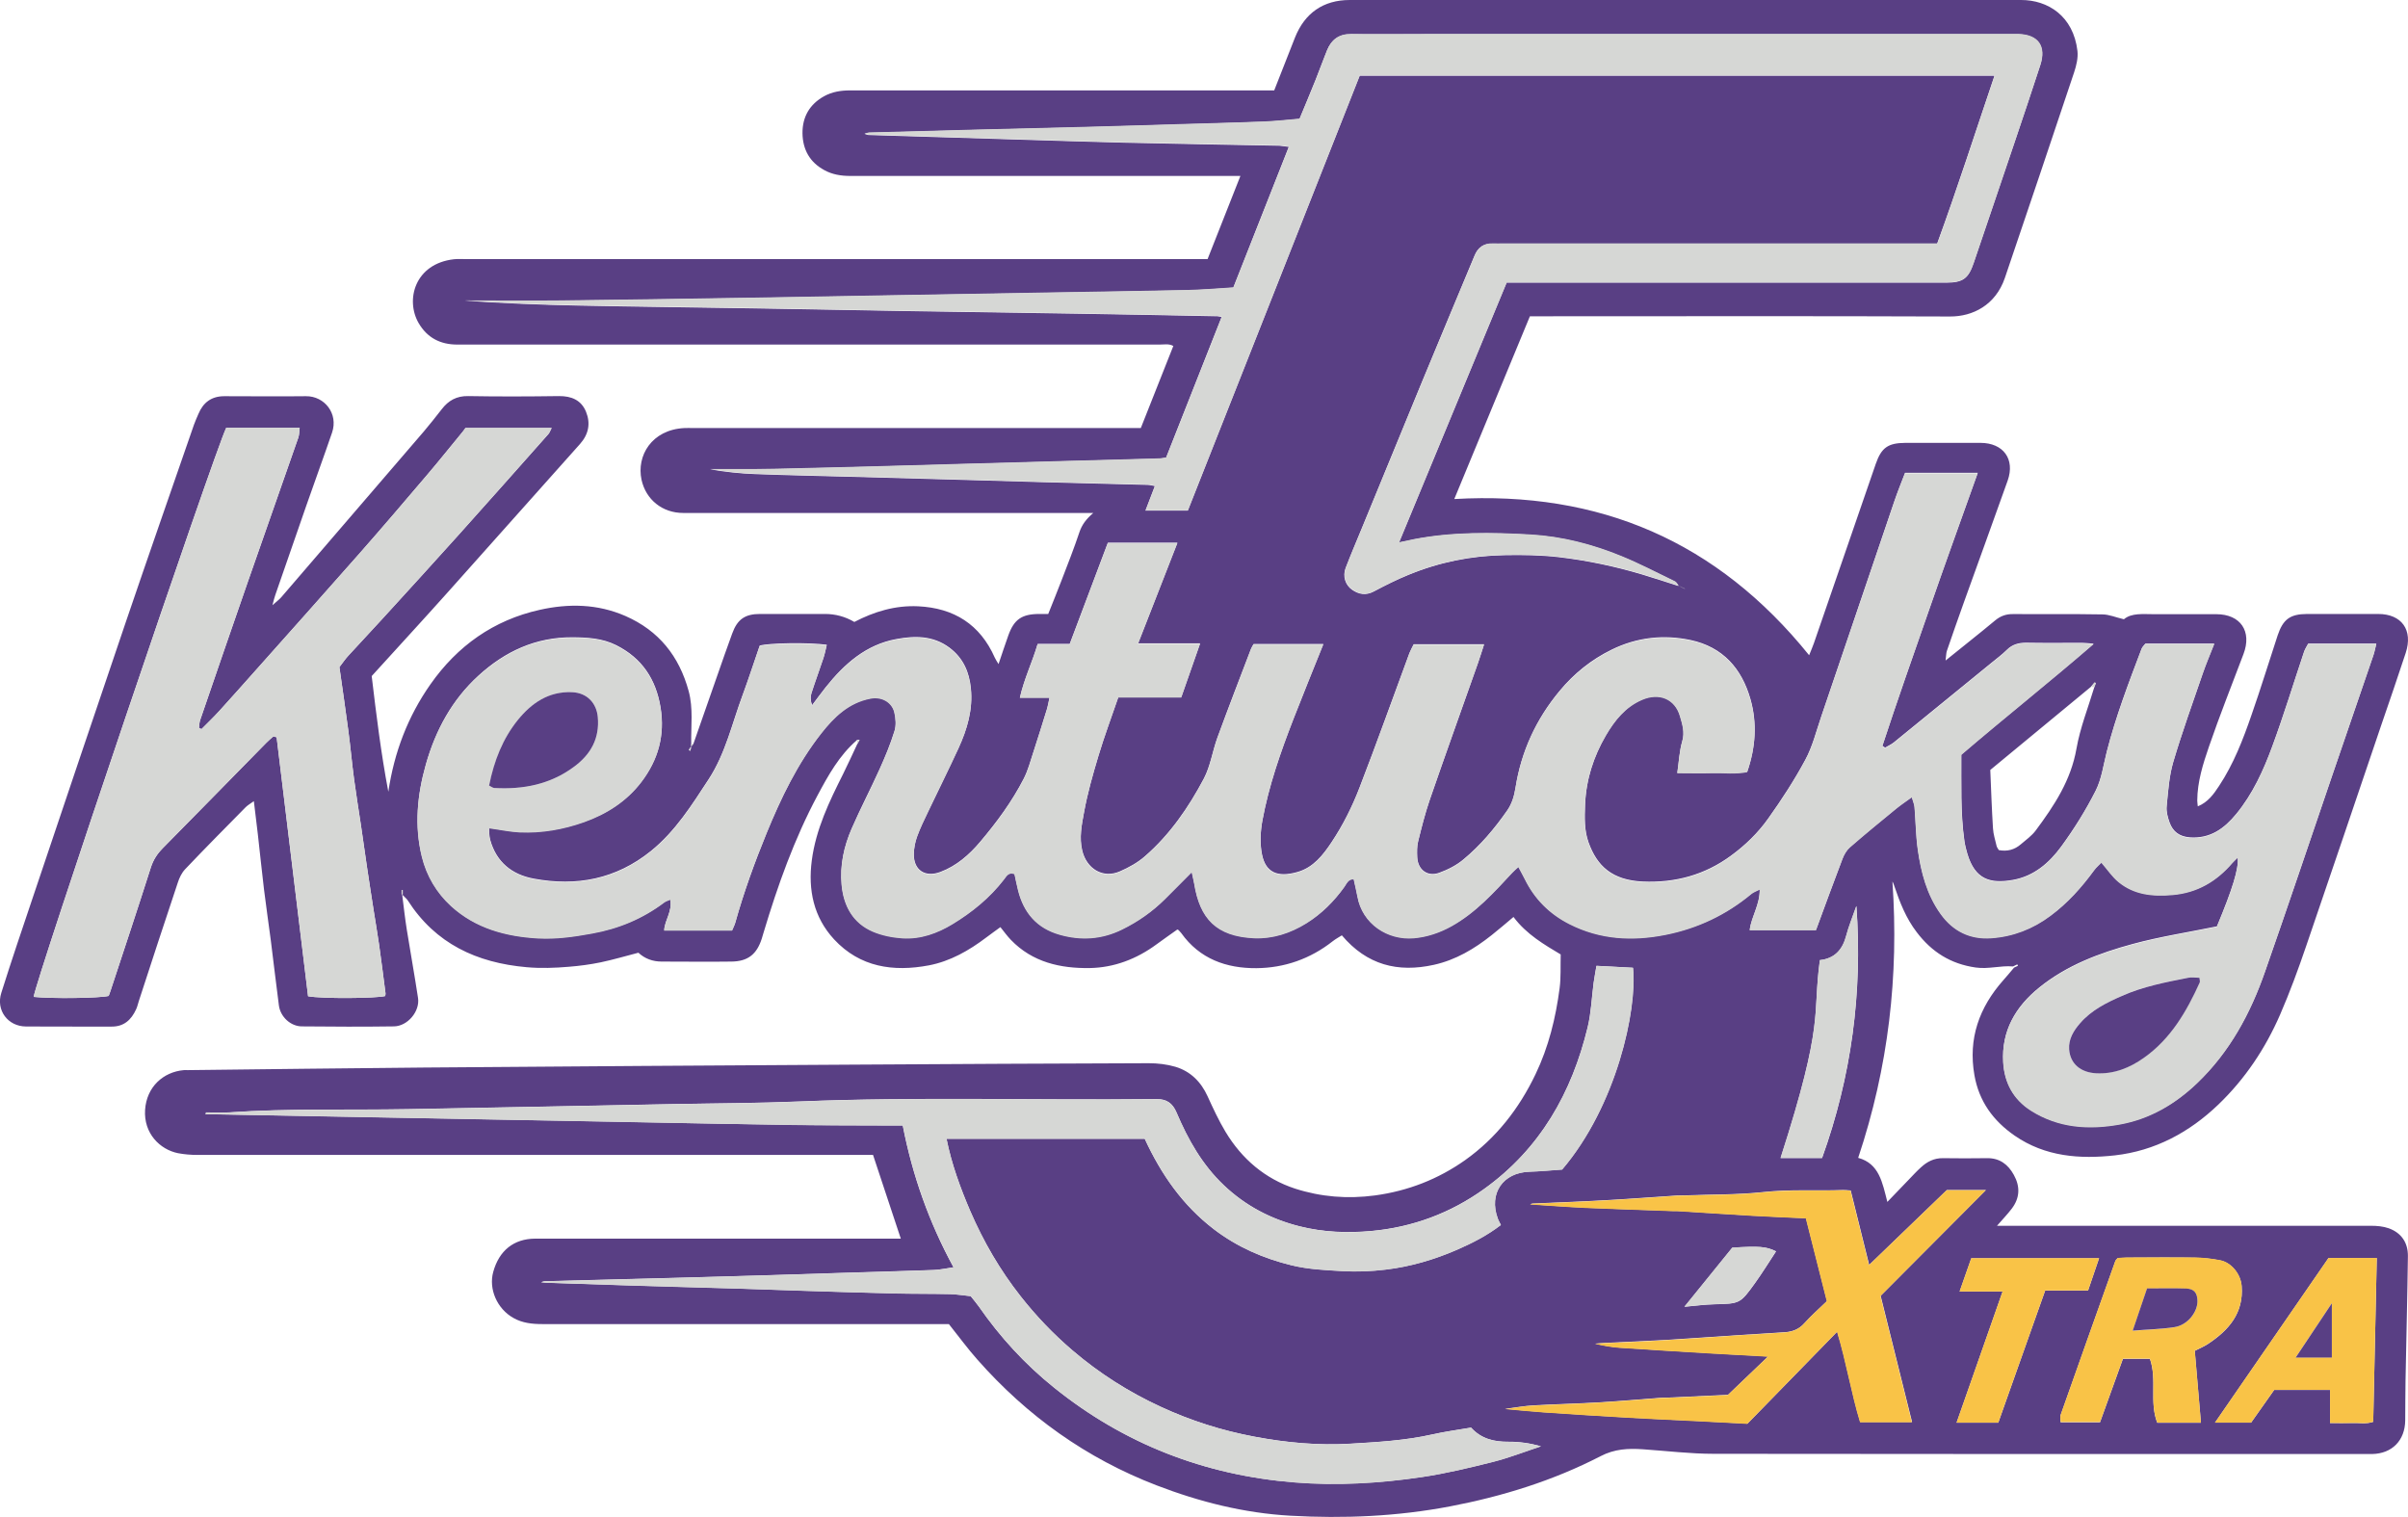
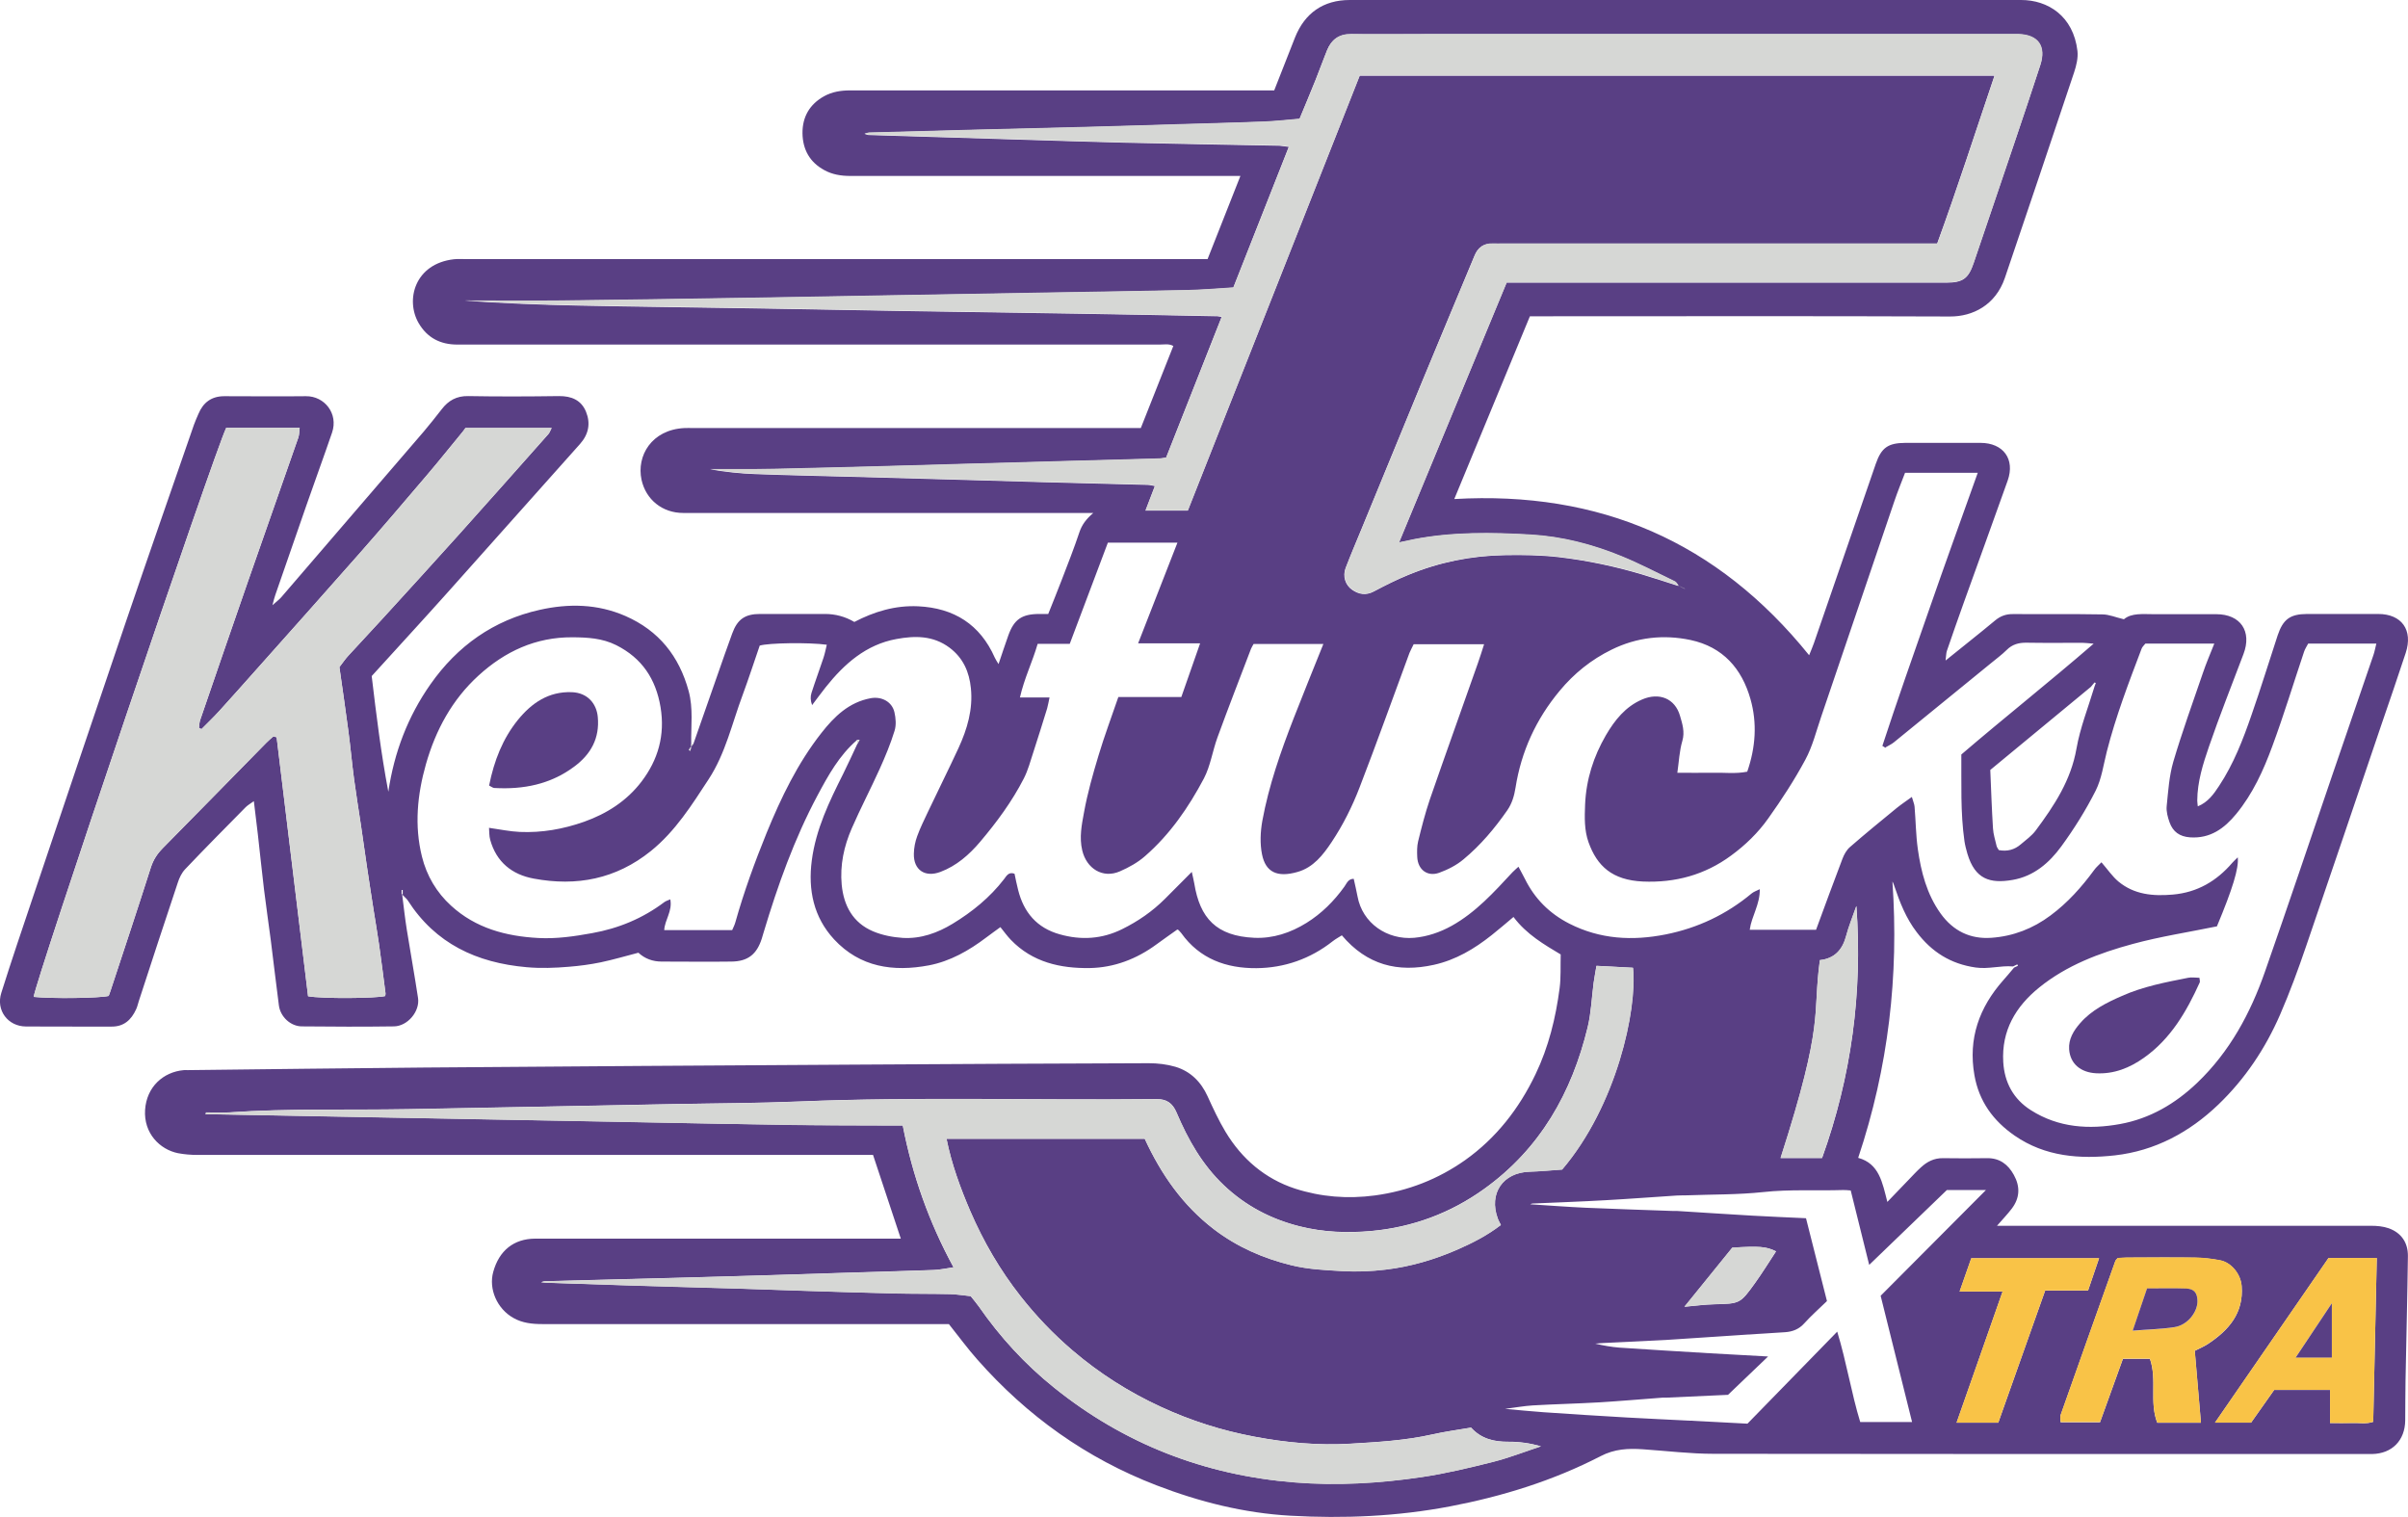
<svg xmlns="http://www.w3.org/2000/svg" id="uuid-f7e7d6c0-48ea-4e85-bd41-564a6220a512" width="222.92" height="140.48" viewBox="0 0 222.92 140.48">
  <g id="uuid-6fb6d31d-c44a-426f-bddd-b6751d1eab01">
    <path d="M79.33,68.52c-1.64,1.41-2.66,3.27-3.65,5.12-2.15,4.03-3.68,8.32-4.99,12.69-.06,.19-.11,.38-.17,.57-.46,1.44-1.28,2.1-2.79,2.12-2.16,.03-4.32,0-6.48,0-.83,0-1.56-.27-2.15-.82-1.2,.31-2.34,.65-3.49,.89-.97,.2-1.95,.33-2.94,.41-1.3,.11-2.6,.16-3.93,.04-4.61-.41-8.42-2.17-10.99-6.18-.08-.13-.21-.23-.52-.55,.16,1.26,.27,2.27,.43,3.26,.34,2.11,.72,4.22,1.04,6.33,.18,1.23-.96,2.6-2.23,2.62-2.84,.04-5.68,.03-8.52,0-1.04,0-1.99-.88-2.13-1.93-.27-2.01-.49-4.02-.75-6.03-.2-1.57-.44-3.14-.63-4.72-.21-1.7-.37-3.4-.57-5.1-.11-.97-.23-1.94-.37-3.07-.35,.25-.58,.38-.76,.56-1.88,1.91-3.77,3.81-5.61,5.75-.31,.33-.53,.79-.67,1.23-1.22,3.64-2.41,7.29-3.6,10.94-.09,.26-.14,.54-.26,.79-.45,.98-1.13,1.61-2.28,1.6-2.64-.01-5.28,.01-7.92-.01-1.67-.01-2.79-1.5-2.28-3.11,.94-2.99,1.95-5.96,2.95-8.93,2.86-8.49,5.71-16.98,8.6-25.47,2.07-6.08,4.19-12.14,6.29-18.21,.12-.34,.27-.66,.41-.99,.44-1.06,1.21-1.64,2.39-1.64,2.52,0,5.04,.03,7.56,0,1.73-.02,3.02,1.62,2.42,3.37-.77,2.25-1.59,4.48-2.37,6.72-.97,2.77-1.92,5.54-2.88,8.3-.08,.22-.13,.44-.27,.96,.41-.37,.64-.53,.82-.74,4.4-5.11,8.8-10.23,13.2-15.35,.57-.67,1.11-1.36,1.65-2.05,.62-.81,1.38-1.24,2.45-1.22,2.8,.05,5.6,.04,8.4,0,1.16-.01,2.07,.37,2.51,1.45,.43,1.06,.26,2.07-.56,2.99-4.05,4.52-8.07,9.07-12.12,13.59-2.34,2.62-4.72,5.2-7.16,7.89,.42,3.54,.86,7.14,1.54,10.71,.54-3.64,1.8-6.96,3.9-9.95,2.5-3.56,5.85-5.94,10.11-6.89,2.68-.6,5.35-.56,7.94,.57,3.1,1.36,4.97,3.72,5.85,6.94,.44,1.61,.21,3.25,.24,4.88,0,.08,0,.16,0,.24-.07,.11-.15,.22-.22,.33,.05,.02,.1,.05,.15,.07,.02-.13,.05-.27,.07-.4,.07-.08,.14-.17,.21-.25,.73-2.09,1.46-4.18,2.19-6.26,.46-1.31,.91-2.62,1.39-3.92,.48-1.33,1.19-1.82,2.59-1.82,2,0,4,0,6,0q1.46,0,2.72,.74c1.84-.96,3.79-1.55,5.91-1.45,3.32,.16,5.73,1.68,7.09,4.75,.08,.18,.19,.34,.35,.6,.32-.95,.6-1.8,.9-2.64,.53-1.49,1.24-1.99,2.85-2,.24,0,.48,0,.85,0,.41-1.02,.83-2.07,1.24-3.13,.57-1.48,1.15-2.95,1.65-4.45,.23-.67,.6-1.19,1.28-1.77-.55,0-.96,0-1.36,0-12.2,0-24.4,0-36.6,0-1.95,0-3.46-1.25-3.86-3.07-.48-2.22,.93-4.63,3.95-4.79,.28-.02,.56,0,.84,0,13.36,0,26.72,0,40.08,0h1.35c1-2.54,1.99-5.04,3.01-7.6-.41-.23-.85-.13-1.25-.13-15.84,0-31.68,0-47.52,0-5.84,0-11.68,0-17.52,0-1.57,0-2.78-.63-3.57-1.98-1.25-2.14-.37-5.51,3.27-5.92,.4-.04,.8-.01,1.2-.01,22.4,0,44.8,0,67.19,0h1.37c1.01-2.57,2.01-5.09,3.04-7.7h-1.43c-11.56,0-23.12,0-34.68,0-.86,0-1.67-.13-2.41-.54-1.35-.73-2-1.91-2.02-3.42-.01-1.52,.67-2.68,2-3.42,.74-.41,1.55-.54,2.41-.54,12.64,.01,25.28,0,37.92,0,.43,0,.87,0,1.34,0,.66-1.68,1.3-3.29,1.93-4.91C120.79,1.21,122.51,0,124.95,0c20.72,0,41.44,0,62.16,0,2.46,0,4.83,1.47,5.21,4.72,.07,.64-.1,1.35-.31,1.98-2.12,6.35-4.26,12.7-6.41,19.03-.86,2.52-2.98,3.58-5.08,3.57-12.52-.05-25.04-.02-37.56-.02h-1.33c-2.33,5.64-4.64,11.23-7,16.92,13.44-.77,24.35,3.92,32.85,14.46,.17-.43,.32-.76,.44-1.11,1.91-5.54,3.82-11.07,5.73-16.61,.52-1.5,1.14-1.93,2.73-1.94,2.32,0,4.64,0,6.96,0,2.12,0,3.22,1.51,2.52,3.49-1.34,3.77-2.71,7.53-4.06,11.29-.53,1.49-1.06,2.98-1.57,4.48-.07,.21-.06,.44-.12,.89,.84-.68,1.52-1.22,2.19-1.76,.81-.65,1.62-1.3,2.41-1.96,.48-.4,1.01-.59,1.64-.58,2.76,.02,5.52-.02,8.28,.03,.61,0,1.21,.27,1.99,.45,.71-.6,1.76-.47,2.79-.47,1.92,0,3.84,0,5.76,0,2.25,0,3.32,1.59,2.52,3.69-1.08,2.86-2.21,5.7-3.2,8.58-.55,1.6-1.07,3.25-1.08,4.98,0,.15,.03,.31,.05,.54,.95-.39,1.47-1.13,1.97-1.89,1.35-2.04,2.22-4.3,3.01-6.59,.85-2.43,1.6-4.89,2.41-7.34,.5-1.5,1.16-1.98,2.71-1.99,2.2,0,4.4,0,6.6,0,2.18,0,3.24,1.49,2.55,3.6-.74,2.26-1.52,4.51-2.29,6.76-2.31,6.8-4.6,13.6-6.93,20.39-.73,2.14-1.51,4.27-2.41,6.34-1.36,3.13-3.24,5.95-5.72,8.33-2.69,2.58-5.87,4.28-9.57,4.7-3.24,.36-6.46,.13-9.29-1.83-1.98-1.37-3.3-3.18-3.72-5.6-.59-3.38,.44-6.26,2.67-8.78,.34-.38,.67-.78,1-1.17,.12-.06,.24-.11,.36-.17-.02-.04-.04-.09-.06-.13-.13,.06-.26,.12-.4,.19-1.15-.1-2.26,.27-3.45,.1-2.32-.33-4.07-1.44-5.46-3.27-.99-1.29-1.56-2.75-2.07-4.26-.05-.14-.09-.29-.18-.43,.61,8.71-.37,17.21-3.17,25.58,1.95,.53,2.24,2.29,2.7,4.08,.74-.77,1.37-1.43,2-2.08,.36-.37,.71-.76,1.1-1.11,.57-.53,1.22-.87,2.04-.86,1.36,.02,2.72,.02,4.08,0,1.17-.02,1.95,.57,2.49,1.55,.6,1.08,.56,2.13-.19,3.12-.38,.5-.82,.96-1.37,1.59h1.39c11.08,0,22.16,0,33.24,0,.55,0,1.12,.05,1.63,.23,1.18,.42,1.79,1.34,1.78,2.57-.05,3.83-.15,7.67-.22,11.5-.02,1.24-.02,2.48-.03,3.72-.02,1.86-1.22,3.07-3.05,3.11-.2,0-.4,0-.6,0-20.12,0-40.24,.01-60.36-.02-2.19,0-4.37-.27-6.56-.42-1.35-.09-2.62-.04-3.92,.64-4.4,2.27-9.08,3.72-13.95,4.65-4.9,.93-9.83,1.14-14.77,.86-4.26-.24-8.38-1.27-12.38-2.81-6.5-2.5-11.99-6.43-16.58-11.63-.9-1.01-1.7-2.11-2.65-3.3-.3,0-.74,0-1.17,0-12.16,0-24.32,0-36.48,0-.93,0-1.84-.1-2.65-.56-1.53-.85-2.32-2.69-1.88-4.27,.54-1.97,1.9-3.07,3.88-3.08,5.8,0,11.6,0,17.4,0,5.08,0,10.16,0,15.24,0h1.21c-.85-2.57-1.68-5.07-2.57-7.75h-1.24c-20.44,0-40.88,0-61.32,0-.59,0-1.2-.05-1.78-.16-1.69-.34-3.19-1.85-3.05-4.01,.14-2.13,1.68-3.51,3.58-3.68,.12-.01,.24,0,.36,0,7.31-.08,14.63-.18,21.94-.24,13.31-.11,26.63-.19,39.94-.27,9.03-.06,18.07-.1,27.1-.13,.82,0,1.68,.1,2.46,.33,1.4,.42,2.37,1.39,2.98,2.73,.51,1.12,1.03,2.24,1.66,3.29,1.51,2.51,3.66,4.35,6.44,5.26,2.39,.77,4.85,.97,7.4,.63,3.07-.42,5.83-1.5,8.33-3.26,2.89-2.05,5.01-4.78,6.53-7.96,1.21-2.52,1.87-5.21,2.23-7.97,.13-.98,.07-1.99,.1-3.12-1.5-.9-3.16-1.85-4.37-3.47-.69,.58-1.34,1.14-2.02,1.68-1.6,1.27-3.32,2.3-5.35,2.75-3.34,.74-6.2,.02-8.52-2.73-.27,.17-.58,.34-.85,.55-2.07,1.63-4.47,2.47-7.06,2.49-2.78,.02-5.25-.85-6.96-3.25-.07-.09-.15-.18-.23-.26-.03-.03-.07-.04-.13-.07-.63,.45-1.28,.9-1.92,1.37-1.84,1.36-3.93,2.16-6.19,2.2-2.71,.04-5.3-.53-7.3-2.61-.33-.34-.61-.73-.97-1.18-.43,.32-.88,.63-1.31,.96-1.6,1.21-3.33,2.2-5.31,2.58-3.29,.62-6.38,.18-8.78-2.41-1.89-2.05-2.42-4.57-2.06-7.31,.38-2.89,1.62-5.45,2.9-8,.46-.92,.88-1.86,1.32-2.79,.07-.12,.14-.25,.21-.37-.08,0-.16,0-.24,0Zm76.57-14.04c.1,.05,.2,.1,.05,.03,.17,.02,.05,0-.07,0-.16-.08-.32-.16-.48-.24-.12-.14-.2-.35-.36-.43-1.64-.8-3.26-1.65-4.94-2.33-2.68-1.09-5.5-1.83-8.38-2-3.62-.21-7.25-.26-10.85,.43-.41,.08-.83,.17-1.36,.29,3.35-8.1,6.64-16.05,9.96-24.06,.46,0,.89,0,1.33,0,13.12,0,26.24,0,39.36,0,1.54,0,2.06-.37,2.54-1.8,1.27-3.74,2.54-7.49,3.81-11.24,.8-2.36,1.59-4.72,2.36-7.09,.57-1.75-.19-2.82-2.01-2.87-.24,0-.48,0-.72,0-17.96,0-35.92,0-53.88,0-2.4,0-4.8,.02-7.2,0-1.11-.01-1.81,.51-2.21,1.49-.37,.91-.7,1.85-1.07,2.76-.5,1.24-1.01,2.47-1.48,3.59-1.19,.1-2.22,.22-3.25,.26-2.67,.1-5.34,.17-8.01,.25-2.71,.08-5.42,.17-8.13,.24-3.47,.09-6.94,.17-10.41,.26-3.35,.09-6.7,.18-10.05,.27-.11,0-.23,.05-.42,.1,.18,.05,.28,.11,.39,.11,2.63,.08,5.26,.16,7.89,.24,2.27,.07,4.54,.14,6.81,.21,2.99,.09,5.98,.19,8.97,.26,4.75,.11,9.5,.19,14.25,.28,.26,0,.53,.06,.97,.11-1.74,4.42-3.45,8.74-5.14,13.03-1.47,.09-2.81,.21-4.16,.24-4.47,.1-8.94,.17-13.41,.24-4.55,.08-9.1,.16-13.65,.24-4.59,.08-9.18,.17-13.77,.24-5.75,.09-11.5,.18-17.25,.25-2.97,.03-5.94,0-8.9,0,3.51,.24,7.01,.38,10.52,.45,5.43,.11,10.86,.17,16.29,.26,4.51,.07,9.02,.16,13.53,.24,5.43,.09,10.86,.16,16.29,.25,4.35,.07,8.7,.15,13.05,.24,.12,0,.23,.04,.38,.07-1.72,4.35-3.43,8.68-5.14,13.02-.24,.04-.43,.08-.63,.09-2.91,.08-5.82,.16-8.73,.24-2.87,.08-5.74,.16-8.61,.24-2.83,.08-5.66,.16-8.49,.24-3.19,.09-6.38,.17-9.57,.24-1.24,.03-2.48,.02-3.72,.03-.82,0-1.64,0-2.46,0,1.39,.24,2.77,.39,4.15,.44,2.95,.11,5.9,.17,8.85,.25,3.03,.08,6.06,.16,9.09,.25,2.91,.08,5.82,.17,8.73,.25,3.23,.09,6.46,.16,9.69,.25,.21,0,.42,.07,.66,.11-.31,.81-.59,1.52-.87,2.27h3.92c5.31-13.43,10.61-26.84,15.91-40.26h58.77c-1.77,5.22-3.44,10.43-5.31,15.55h-1.43c-12.92,0-25.84,0-38.76,0-.32,0-.64,.01-.96,0-.82-.03-1.37,.36-1.67,1.1-1.61,3.87-3.23,7.73-4.83,11.6-1.87,4.53-3.73,9.06-5.59,13.6-.51,1.24-1.04,2.48-1.52,3.73-.29,.76-.03,1.57,.6,2.01,.62,.43,1.27,.55,2.01,.16,1.05-.56,2.11-1.09,3.21-1.54,2.84-1.17,5.82-1.77,8.89-1.82,1.67-.03,3.33-.01,5.01,.18,2.64,.31,5.21,.85,7.75,1.61,1.13,.34,2.25,.71,3.37,1.07,.16,.08,.32,.16,.48,.24Zm37.98,9.13c.05-.13,.09-.25,.14-.38-.04-.02-.08-.04-.12-.05-.11,.14-.23,.27-.34,.41-3.12,2.58-6.25,5.16-9.31,7.69,.08,1.91,.14,3.65,.25,5.4,.03,.55,.21,1.09,.33,1.62,.03,.15,.14,.27,.21,.4,.79,.15,1.46-.04,2.03-.53,.48-.41,1.02-.79,1.39-1.29,1.71-2.3,3.26-4.64,3.77-7.58,.34-1.93,1.08-3.79,1.65-5.68Zm-19.33,5.62c-.1-.06-.19-.12-.29-.18,1.38-4.22,2.86-8.4,4.32-12.59,1.46-4.21,2.98-8.4,4.51-12.69h-6.73c-.33,.87-.69,1.74-.99,2.63-2.26,6.64-4.51,13.29-6.77,19.94-.46,1.34-.8,2.75-1.47,3.99-1.01,1.88-2.19,3.69-3.43,5.43-.94,1.33-2.12,2.48-3.45,3.45-2.43,1.79-5.18,2.53-8.16,2.4-2.84-.13-4.24-1.43-5.03-3.63-.4-1.12-.37-2.3-.32-3.5,.1-2.32,.78-4.44,1.93-6.42,.82-1.4,1.81-2.64,3.34-3.3,1.59-.69,3.06-.1,3.52,1.52,.21,.72,.46,1.48,.21,2.32-.27,.92-.31,1.9-.46,2.94,1.1,0,2.17,.02,3.25,0,1.06-.03,2.14,.12,3.22-.1,.78-2.25,.93-4.5,.3-6.72-.8-2.82-2.55-4.83-5.55-5.47-2.52-.53-4.98-.25-7.3,.89-1.88,.92-3.48,2.2-4.82,3.82-2.18,2.62-3.55,5.6-4.08,8.96-.12,.75-.32,1.45-.76,2.09-1.17,1.68-2.48,3.24-4.05,4.54-.65,.55-1.46,.96-2.26,1.25-1.1,.39-1.98-.3-2.03-1.47-.02-.47-.03-.97,.08-1.43,.32-1.3,.65-2.6,1.08-3.87,1.46-4.22,2.97-8.41,4.45-12.62,.2-.58,.39-1.16,.58-1.77h-6.52c-.15,.32-.29,.56-.39,.81-1.53,4.14-3.02,8.31-4.61,12.43-.68,1.77-1.53,3.48-2.59,5.07-.81,1.22-1.71,2.36-3.15,2.77-1.9,.55-2.97,.02-3.3-1.63-.2-.99-.15-2.09,.03-3.1,.6-3.27,1.7-6.4,2.9-9.49,.89-2.28,1.81-4.54,2.75-6.88h-6.46c-.09,.17-.18,.3-.24,.45-1.04,2.73-2.1,5.45-3.1,8.19-.46,1.26-.65,2.64-1.26,3.81-1.42,2.68-3.14,5.18-5.45,7.19-.67,.59-1.5,1.05-2.33,1.41-1.59,.69-3.08-.26-3.48-1.93-.29-1.22-.05-2.38,.16-3.52,.32-1.78,.82-3.53,1.34-5.26,.54-1.81,1.21-3.58,1.84-5.43h5.83c.58-1.67,1.14-3.24,1.74-4.97h-5.74c1.25-3.21,2.45-6.26,3.64-9.32h-6.44c-1.18,3.13-2.35,6.23-3.53,9.37h-2.97c-.49,1.69-1.24,3.19-1.64,4.96h2.74c-.09,.42-.14,.72-.22,1.01-.42,1.36-.84,2.71-1.28,4.06-.27,.82-.49,1.67-.88,2.43-1.09,2.13-2.51,4.05-4.05,5.87-1.01,1.19-2.18,2.22-3.67,2.78-1.43,.54-2.5-.18-2.46-1.69,.01-.54,.12-1.11,.31-1.62,.28-.78,.66-1.53,1.01-2.28,.93-1.97,1.91-3.92,2.82-5.89,.8-1.74,1.34-3.57,1.14-5.52-.15-1.5-.7-2.8-1.98-3.76-1.53-1.14-3.22-1.11-4.91-.8-2.81,.51-4.83,2.3-6.55,4.46-.43,.54-.84,1.11-1.26,1.66-.16-.44-.16-.79-.06-1.12,.35-1.09,.75-2.17,1.11-3.25,.13-.39,.21-.8,.31-1.22-1.66-.23-5.4-.17-6.21,.08-.52,1.51-1.02,3.05-1.58,4.57-.98,2.62-1.58,5.4-3.14,7.79-1.57,2.4-3.08,4.82-5.36,6.66-3.23,2.6-6.88,3.29-10.84,2.55-2.01-.37-3.46-1.53-4.03-3.59-.1-.35-.08-.74-.11-1.11,1.05,.15,1.94,.34,2.85,.38,2.04,.09,4.02-.26,5.95-.94,2.11-.75,3.95-1.93,5.31-3.71,1.54-2.02,2.2-4.3,1.77-6.9-.44-2.62-1.72-4.54-4.1-5.74-1.3-.65-2.66-.72-4.06-.73-3.4-.02-6.25,1.31-8.7,3.55-2.44,2.23-3.96,5.04-4.86,8.2-.8,2.82-1.08,5.68-.37,8.55,.44,1.78,1.36,3.33,2.7,4.55,2.27,2.08,5.08,2.83,8.08,2.99,1.67,.09,3.32-.15,4.97-.45,2.46-.44,4.7-1.37,6.7-2.88,.14-.1,.32-.15,.54-.25,.22,1.09-.51,1.89-.56,2.85h6.29c.1-.23,.23-.48,.3-.74,.79-2.81,1.79-5.55,2.89-8.26,1.34-3.27,2.87-6.45,5.07-9.25,1.19-1.52,2.55-2.85,4.57-3.22,.99-.18,1.96,.31,2.19,1.29,.13,.56,.18,1.21,.01,1.74-.37,1.2-.86,2.38-1.38,3.53-.83,1.84-1.77,3.63-2.58,5.49-.72,1.65-1.1,3.4-.93,5.22,.19,1.95,1.04,3.52,2.9,4.31,.85,.36,1.82,.55,2.75,.61,1.67,.1,3.22-.46,4.62-1.31,1.81-1.1,3.45-2.43,4.76-4.13,.22-.29,.43-.71,.97-.5,.11,.5,.2,1,.33,1.49,.52,2.09,1.74,3.53,3.86,4.12,1.98,.56,3.91,.44,5.77-.48,1.48-.73,2.81-1.65,3.97-2.81,.78-.78,1.56-1.57,2.48-2.49,.1,.48,.18,.77,.23,1.07,.52,3.21,2.04,4.87,5.55,5.03,1.73,.08,3.36-.46,4.84-1.38,1.4-.87,2.55-2.02,3.51-3.36,.22-.31,.35-.72,.86-.72,.12,.55,.25,1.08,.35,1.62,.45,2.49,2.75,4.06,5.25,3.84,1.21-.11,2.39-.51,3.47-1.11,2.24-1.25,3.92-3.12,5.63-4.96,.15-.16,.32-.29,.55-.51,.23,.44,.42,.77,.59,1.11,.91,1.85,2.28,3.22,4.12,4.16,2.85,1.45,5.84,1.61,8.91,1,2.97-.59,5.63-1.85,7.96-3.79,.19-.16,.44-.24,.76-.4,.03,1.41-.76,2.5-.93,3.76h6.14c.82-2.22,1.62-4.42,2.45-6.59,.15-.39,.38-.81,.7-1.08,1.41-1.23,2.86-2.41,4.31-3.6,.42-.34,.87-.64,1.41-1.03,.11,.4,.23,.65,.25,.9,.11,1.31,.12,2.63,.3,3.92,.3,2.12,.83,4.18,2.11,5.97,1.17,1.63,2.76,2.39,4.7,2.25,2.01-.14,3.85-.85,5.48-2.07,1.59-1.18,2.88-2.63,4.04-4.21,.19-.27,.46-.48,.67-.71,.58,.67,1.01,1.31,1.57,1.78,1.46,1.21,3.19,1.37,5.03,1.21,2.28-.2,4.06-1.25,5.52-2.95,.14-.16,.3-.3,.5-.5,.11,1.01-.48,2.92-1.93,6.39-2.63,.54-5.25,.94-7.79,1.63-3.1,.84-6.11,1.97-8.66,4.03-2.19,1.77-3.5,4-3.33,6.9,.11,1.88,.93,3.43,2.56,4.46,2.56,1.63,5.4,1.8,8.26,1.28,2.75-.5,5.1-1.87,7.14-3.82,3.01-2.88,4.92-6.43,6.27-10.29,2.12-6.05,4.16-12.13,6.23-18.19,1.27-3.71,2.54-7.41,3.81-11.12,.11-.32,.17-.66,.27-1.06h-6.31c-.14,.27-.3,.5-.38,.75-.98,2.92-1.87,5.86-2.94,8.75-.82,2.23-1.81,4.41-3.34,6.27-1.1,1.34-2.4,2.3-4.28,2.17-.97-.07-1.58-.52-1.89-1.38-.17-.48-.32-1.02-.27-1.51,.14-1.38,.23-2.79,.61-4.1,.82-2.77,1.8-5.48,2.74-8.22,.3-.89,.67-1.75,1.06-2.73h-6.38c-.12,.16-.29,.3-.35,.47-1.19,3.13-2.39,6.27-3.22,9.52-.31,1.22-.48,2.52-1.03,3.62-.91,1.8-1.99,3.53-3.18,5.16-1.11,1.52-2.54,2.77-4.51,3.11-2.09,.36-3.48-.05-4.19-2.43-.11-.38-.21-.76-.27-1.15-.38-2.66-.27-5.33-.29-8.03,3.99-3.42,8.1-6.67,12.25-10.26-.54-.04-.79-.08-1.05-.08-1.72,0-3.44,.02-5.16-.01-.72-.01-1.32,.15-1.84,.67-.45,.45-.97,.82-1.46,1.23-2.99,2.44-5.98,4.88-8.98,7.32-.23,.19-.51,.31-.76,.46Zm-149.23-1.06l.29,.09c.97,8.01,1.94,16.01,2.91,23.97,1.3,.24,6.3,.2,7.14-.02,.01-.08,.04-.16,.03-.24-.19-1.49-.38-2.98-.59-4.47-.15-1.05-.33-2.1-.5-3.16-.21-1.37-.43-2.73-.63-4.1-.19-1.29-.37-2.58-.56-3.87-.21-1.41-.44-2.81-.63-4.22-.2-1.49-.33-2.99-.53-4.48-.26-2-.56-3.99-.83-5.91,.34-.44,.56-.77,.83-1.06,1.08-1.18,2.18-2.34,3.25-3.52,2.34-2.56,4.68-5.13,7-7.71,2.77-3.09,5.52-6.19,8.27-9.29,.12-.13,.17-.32,.3-.56h-7.98c-.06,.08-.15,.22-.25,.34-1.09,1.32-2.16,2.66-3.27,3.97-2.09,2.46-4.19,4.92-6.32,7.34-3.16,3.59-6.35,7.16-9.53,10.73-1.14,1.28-2.28,2.56-3.43,3.83-.53,.58-1.09,1.12-1.64,1.67-.08-.04-.15-.08-.23-.12,.03-.24,.03-.49,.11-.72,1.46-4.25,2.92-8.51,4.4-12.76,1.56-4.47,3.13-8.93,4.69-13.4,.09-.27,.08-.57,.12-.89h-6.8c-1.13,2.33-17.8,51.6-17.82,52.68,1.66,.17,6.04,.13,6.94-.09,.04-.12,.1-.26,.15-.41,1.26-3.82,2.53-7.64,3.75-11.47,.23-.71,.59-1.27,1.1-1.79,3.2-3.24,6.38-6.5,9.58-9.75,.21-.22,.45-.42,.68-.62Zm-6.25,34.83c-.02,.05-.03,.1-.05,.15,.16,0,.31,0,.47,0,4.87,.09,9.74,.18,14.61,.27,4.47,.08,8.94,.16,13.41,.25,3.95,.07,7.9,.15,11.85,.22,4.63,.09,9.26,.19,13.89,.25,3.04,.04,6.08,.04,9.12,.05,.39,0,.78,0,1.2,0,.9,4.65,2.44,8.98,4.7,13.13-.68,.1-1.26,.23-1.84,.25-2.75,.1-5.5,.17-8.25,.26-2.43,.07-4.86,.16-7.29,.23-2.83,.08-5.66,.17-8.49,.24-3.99,.11-7.98,.2-11.97,.31-.08,0-.15,.04-.34,.09,.25,.02,.39,.05,.53,.05,2.55,.09,5.1,.17,7.65,.25,3.11,.09,6.22,.18,9.33,.27,2.23,.07,4.46,.15,6.69,.22,2.83,.09,5.66,.18,8.49,.25,1.72,.04,3.44,.02,5.16,.06,.66,.02,1.33,.13,1.92,.19,.3,.38,.53,.65,.74,.94,1.97,2.84,4.28,5.36,6.97,7.52,6.5,5.23,13.95,8.11,22.23,8.78,3.94,.32,7.9,.09,11.81-.49,2.22-.33,4.42-.86,6.61-1.41,1.5-.38,2.95-.96,4.43-1.44-1.03-.29-2.02-.43-3-.42-1.33,.01-2.52-.26-3.47-1.31-1.22,.21-2.43,.37-3.62,.64-2.48,.56-5.02,.7-7.54,.85-2.98,.18-5.94-.09-8.89-.65-3.01-.56-5.89-1.48-8.66-2.76-2.97-1.37-5.7-3.1-8.2-5.24-1.77-1.51-3.36-3.18-4.79-5-1.9-2.41-3.43-5.05-4.65-7.86-.93-2.17-1.74-4.38-2.21-6.72h18.35c1.52,3.3,3.52,6.17,6.41,8.38,2.15,1.64,4.56,2.69,7.17,3.33,1.55,.38,3.13,.45,4.72,.54,1.35,.08,2.7,.02,4.02-.14,2.28-.27,4.49-.92,6.6-1.84,1.42-.62,2.79-1.32,4.05-2.29-.11-.23-.22-.4-.28-.58-.87-2.33,.46-4.28,2.94-4.35,1.03-.03,2.06-.14,3.01-.2,5.04-5.92,6.96-14.8,6.56-18.68-1.11-.06-2.21-.12-3.38-.18-.08,.48-.18,1.02-.26,1.56-.18,1.37-.23,2.78-.55,4.11-1.47,6.09-4.4,11.27-9.59,14.99-3.12,2.24-6.63,3.54-10.43,3.89-2.21,.2-4.45,.12-6.64-.43-2.67-.67-5.01-1.9-7.02-3.8-2.01-1.91-3.33-4.25-4.39-6.75-.37-.87-.93-1.23-1.81-1.23-.12,0-.24,0-.36,0-10.91,.12-21.82-.23-32.73,.22-3.87,.16-7.74,.17-11.61,.24-4.11,.08-8.22,.16-12.33,.24-4.11,.08-8.22,.15-12.33,.23-5.51,.1-11.02-.08-16.53,.3-.71,.05-1.43,0-2.15,0Zm161.14,7.19c-2.45,2.37-4.8,4.63-7.17,6.91-.57-2.31-1.14-4.6-1.71-6.89-.31-.02-.51-.05-.7-.04-2.47,.08-4.94-.08-7.41,.19-2.33,.25-4.69,.21-7.04,.3-.32,.01-.64,0-.96,.02-2.18,.14-4.36,.31-6.54,.43-2.27,.13-4.54,.21-6.81,.31-.07,0-.14,.04-.21,.07,1.71,.11,3.42,.24,5.13,.32,2.71,.12,5.42,.2,8.13,.3,.12,0,.24,0,.36,0,2.3,.14,4.6,.3,6.91,.43,1.63,.09,3.25,.16,5,.24,.65,2.56,1.29,5.1,1.94,7.67-.73,.71-1.45,1.34-2.09,2.05-.49,.55-1.08,.78-1.77,.83-1.39,.1-2.78,.17-4.17,.26-2.3,.15-4.6,.32-6.89,.46-1.91,.11-3.82,.18-5.73,.28-.27,.01-.53,.04-.8,.06,.75,.18,1.5,.31,2.24,.37,2.78,.19,5.56,.35,8.34,.52,1.83,.11,3.65,.2,5.42,.3-1.14,1.09-2.31,2.21-3.71,3.55-1.63,.07-3.66,.17-5.69,.26-.12,0-.24,0-.36,0-1.98,.15-3.96,.32-5.94,.44-2.03,.12-4.06,.16-6.09,.28-.81,.05-1.62,.2-2.56,.32,1.27,.11,2.41,.23,3.56,.31,2.58,.18,5.16,.34,7.75,.49,1.91,.11,3.82,.19,5.73,.29,.16,0,.32,0,.48,.02,1.66,.09,3.33,.17,4.92,.26,2.81-2.88,5.51-5.64,8.31-8.52,.87,2.86,1.31,5.69,2.13,8.37h4.8c-.98-3.94-1.94-7.81-2.91-11.69,3.24-3.25,6.43-6.46,9.75-9.79h-3.62Zm23.54,21.51c-.2-2.29-.38-4.46-.57-6.64,.44-.23,.85-.39,1.21-.63,1.92-1.27,3.33-2.85,3.13-5.37-.09-1.09-.94-2.18-2.01-2.38-.77-.15-1.57-.24-2.36-.25-2.08-.03-4.16-.01-6.24,0-.31,0-.62,.04-.87,.05-.11,.13-.18,.18-.21,.26-1.7,4.76-3.39,9.51-5.07,14.27-.07,.2,0,.44,0,.66h3.65c.73-2.02,1.44-3.98,2.12-5.87h2.5c.68,1.94-.07,4.01,.68,5.92h4.04Zm11.81-15.23c-3.48,5.04-6.96,10.09-10.51,15.24h3.34c.73-1.03,1.46-2.06,2.14-3.03h5.17v3.06c.74,0,1.37,.02,2.01,0,.66-.03,1.34,.12,1.99-.11,.11-5.07,.22-10.09,.33-15.16h-4.47Zm-30.57,15.24c1.46-4.12,2.9-8.17,4.34-12.23h3.97c.35-1.01,.67-1.97,1.02-2.99h-11.83c-.36,1.02-.7,1.99-1.08,3.08h3.98c-1.43,4.08-2.84,8.08-4.26,12.14h3.86Zm-13.14-47.81c-.32,.93-.7,1.84-.95,2.78-.34,1.29-1.1,2.07-2.42,2.21-.72,5.22,.48,5.53-3.64,18.32h3.84c2.72-7.56,3.75-15.3,3.18-23.31Zm-15.91,37.08c1.01-.09,1.87-.21,2.74-.23,2.39-.06,2.41-.04,3.79-1.96,.68-.95,1.3-1.95,1.95-2.94-.89-.45-1.58-.5-4.05-.34-1.46,1.8-2.9,3.58-4.43,5.47ZM37.18,82.79h.1v-.4h-.1v.4Z" style="fill:#593f84;" />
    <path d="M79.33,68.52c.08,0,.16,0,.24,0-.07,.12-.14,.25-.21,.37,0-.13-.02-.26-.02-.38Z" style="fill:#d6d7d5;" />
    <path d="M63.99,69.12c0-.08,0-.16,0-.24,.07,0,.14,0,.21-.01-.07,.08-.14,.17-.21,.25,0,0,0,0,0,0Z" style="fill:#d6d7d5;" />
-     <path d="M174.56,69.23c.26-.15,.54-.28,.76-.46,3-2.43,5.99-4.88,8.98-7.32,.49-.4,1.01-.78,1.46-1.23,.52-.52,1.12-.69,1.84-.67,1.72,.03,3.44,0,5.16,.01,.26,0,.52,.04,1.05,.08-4.15,3.59-8.26,6.84-12.25,10.26,.01,2.7-.09,5.37,.29,8.03,.06,.39,.16,.78,.27,1.15,.71,2.38,2.11,2.79,4.19,2.43,1.96-.34,3.4-1.59,4.51-3.11,1.19-1.63,2.27-3.36,3.18-5.16,.56-1.1,.72-2.4,1.03-3.62,.84-3.25,2.03-6.39,3.22-9.52,.07-.18,.23-.32,.35-.47h6.38c-.38,.98-.75,1.85-1.06,2.73-.94,2.73-1.92,5.45-2.74,8.22-.39,1.31-.48,2.72-.61,4.1-.05,.49,.1,1.03,.27,1.51,.31,.86,.92,1.31,1.89,1.38,1.88,.13,3.17-.83,4.28-2.17,1.53-1.87,2.52-4.04,3.34-6.27,1.06-2.89,1.96-5.83,2.94-8.75,.08-.25,.24-.48,.38-.75h6.31c-.1,.39-.16,.73-.27,1.06-1.27,3.71-2.54,7.41-3.81,11.12-2.07,6.06-4.11,12.14-6.23,18.19-1.35,3.86-3.26,7.41-6.27,10.29-2.04,1.95-4.39,3.32-7.14,3.82-2.86,.52-5.69,.35-8.26-1.28-1.63-1.04-2.45-2.58-2.56-4.46-.17-2.9,1.14-5.13,3.33-6.9,2.55-2.06,5.56-3.19,8.66-4.03,2.54-.69,5.16-1.09,7.79-1.63,1.45-3.47,2.04-5.38,1.93-6.39-.2,.2-.36,.34-.5,.5-1.46,1.7-3.24,2.75-5.52,2.95-1.83,.16-3.57,0-5.03-1.21-.57-.47-.99-1.11-1.57-1.78-.21,.22-.47,.44-.67,.71-1.16,1.59-2.45,3.03-4.04,4.21-1.63,1.22-3.47,1.93-5.48,2.07-1.94,.14-3.54-.62-4.7-2.25-1.28-1.79-1.81-3.85-2.11-5.97-.18-1.3-.19-2.61-.3-3.92-.02-.26-.14-.51-.25-.9-.54,.39-.99,.69-1.41,1.03-1.45,1.19-2.9,2.37-4.31,3.6-.31,.27-.55,.68-.7,1.08-.83,2.18-1.63,4.37-2.45,6.59h-6.14c.16-1.27,.95-2.35,.93-3.76-.32,.16-.57,.25-.76,.4-2.33,1.94-4.99,3.2-7.96,3.79-3.07,.61-6.06,.45-8.91-1-1.84-.94-3.21-2.31-4.12-4.16-.17-.34-.36-.68-.59-1.11-.24,.22-.41,.35-.55,.51-1.71,1.84-3.39,3.71-5.63,4.96-1.09,.61-2.26,1-3.47,1.11-2.49,.22-4.8-1.35-5.25-3.84-.1-.54-.23-1.07-.35-1.62-.51,0-.64,.41-.86,.72-.96,1.34-2.11,2.49-3.51,3.36-1.48,.92-3.11,1.45-4.84,1.38-3.52-.16-5.03-1.82-5.55-5.03-.05-.3-.13-.59-.23-1.07-.92,.92-1.69,1.71-2.48,2.49-1.17,1.16-2.5,2.09-3.97,2.81-1.87,.92-3.79,1.04-5.77,.48-2.12-.6-3.34-2.03-3.86-4.12-.12-.49-.22-1-.33-1.49-.53-.22-.75,.21-.97,.5-1.31,1.7-2.95,3.03-4.76,4.13-1.4,.85-2.95,1.41-4.62,1.31-.93-.06-1.9-.25-2.75-.61-1.85-.79-2.71-2.37-2.9-4.31-.18-1.82,.21-3.57,.93-5.22,.81-1.85,1.75-3.64,2.58-5.49,.52-1.15,1-2.32,1.38-3.53,.17-.53,.12-1.18-.01-1.74-.23-.98-1.2-1.48-2.19-1.29-2.02,.38-3.38,1.71-4.57,3.22-2.2,2.8-3.73,5.98-5.07,9.25-1.11,2.7-2.11,5.44-2.89,8.26-.07,.26-.21,.5-.3,.74h-6.29c.05-.96,.78-1.76,.56-2.85-.23,.1-.41,.15-.54,.25-2,1.51-4.24,2.44-6.7,2.88-1.64,.3-3.3,.54-4.97,.45-2.99-.17-5.81-.92-8.08-2.99-1.34-1.23-2.26-2.78-2.7-4.55-.71-2.88-.43-5.74,.37-8.55,.89-3.16,2.41-5.97,4.86-8.2,2.46-2.24,5.3-3.57,8.7-3.55,1.4,0,2.76,.07,4.06,.73,2.39,1.2,3.67,3.12,4.1,5.74,.43,2.6-.23,4.88-1.77,6.9-1.36,1.78-3.2,2.96-5.31,3.71-1.92,.68-3.91,1.03-5.95,.94-.9-.04-1.8-.24-2.85-.38,.03,.37,.01,.76,.11,1.11,.57,2.05,2.03,3.21,4.03,3.59,3.97,.74,7.62,.05,10.84-2.55,2.28-1.84,3.8-4.26,5.36-6.66,1.56-2.39,2.17-5.16,3.14-7.79,.56-1.52,1.06-3.06,1.58-4.57,.8-.26,4.55-.31,6.21-.08-.11,.42-.18,.83-.31,1.22-.36,1.09-.76,2.16-1.11,3.25-.1,.32-.1,.68,.06,1.12,.42-.55,.83-1.12,1.26-1.66,1.72-2.16,3.74-3.95,6.55-4.46,1.69-.31,3.38-.34,4.91,.8,1.29,.96,1.83,2.26,1.98,3.76,.2,1.95-.34,3.77-1.14,5.52-.91,1.98-1.88,3.93-2.82,5.89-.36,.75-.73,1.5-1.01,2.28-.19,.51-.29,1.07-.31,1.62-.04,1.52,1.03,2.23,2.46,1.69,1.5-.56,2.66-1.59,3.67-2.78,1.54-1.82,2.96-3.74,4.05-5.87,.39-.76,.61-1.61,.88-2.43,.44-1.35,.86-2.7,1.28-4.06,.09-.29,.13-.59,.22-1.01h-2.74c.4-1.77,1.14-3.28,1.64-4.96h2.97c1.19-3.15,2.35-6.24,3.53-9.37h6.44c-1.19,3.06-2.39,6.11-3.64,9.32h5.74c-.61,1.73-1.16,3.31-1.74,4.97h-5.83c-.64,1.86-1.3,3.63-1.84,5.43-.52,1.73-1.02,3.49-1.34,5.26-.21,1.14-.45,2.3-.16,3.52,.39,1.68,1.89,2.62,3.48,1.93,.83-.36,1.65-.82,2.33-1.41,2.31-2.01,4.03-4.51,5.45-7.19,.62-1.16,.8-2.55,1.26-3.81,1.01-2.74,2.06-5.46,3.1-8.19,.05-.14,.14-.27,.24-.45h6.46c-.94,2.34-1.86,4.6-2.75,6.88-1.2,3.09-2.3,6.22-2.9,9.49-.18,1.01-.23,2.11-.03,3.1,.33,1.65,1.4,2.18,3.3,1.63,1.44-.42,2.35-1.55,3.15-2.77,1.06-1.6,1.91-3.3,2.59-5.07,1.59-4.12,3.08-8.28,4.61-12.43,.1-.26,.23-.5,.39-.81h6.52c-.2,.6-.38,1.19-.58,1.77-1.49,4.21-3,8.4-4.45,12.62-.44,1.26-.76,2.57-1.08,3.87-.11,.45-.1,.95-.08,1.43,.05,1.17,.93,1.86,2.03,1.47,.8-.29,1.61-.71,2.26-1.25,1.57-1.31,2.88-2.86,4.05-4.54,.44-.64,.64-1.34,.76-2.09,.53-3.37,1.9-6.35,4.08-8.96,1.35-1.61,2.94-2.89,4.82-3.82,2.32-1.14,4.78-1.42,7.3-.89,3,.63,4.74,2.64,5.55,5.47,.63,2.22,.48,4.47-.3,6.72-1.08,.22-2.15,.07-3.22,.1-1.07,.03-2.15,0-3.25,0,.15-1.03,.19-2.02,.46-2.94,.25-.84,0-1.6-.21-2.32-.46-1.62-1.93-2.21-3.52-1.52-1.53,.66-2.52,1.9-3.34,3.3-1.16,1.98-1.84,4.1-1.93,6.42-.05,1.19-.08,2.38,.32,3.5,.79,2.2,2.19,3.5,5.03,3.63,2.98,.14,5.73-.61,8.16-2.4,1.33-.98,2.5-2.13,3.45-3.45,1.24-1.74,2.42-3.55,3.43-5.43,.67-1.23,1.01-2.64,1.47-3.99,2.26-6.64,4.51-13.29,6.77-19.94,.3-.89,.66-1.76,.99-2.63h6.73c-1.53,4.29-3.05,8.48-4.51,12.69-1.46,4.19-2.94,8.38-4.32,12.59,.1,.06,.19,.12,.29,.18Zm29.05,21.28c-.36,0-.71-.06-1.05,0-2.08,.41-4.18,.81-6.13,1.68-1.41,.63-2.8,1.32-3.86,2.51-.62,.7-1.1,1.49-1.03,2.44,.1,1.33,1.07,2.13,2.49,2.21,1.66,.09,3.12-.5,4.43-1.43,2.48-1.75,3.95-4.28,5.17-6.98,.04-.09-.01-.23-.03-.44ZM45.28,72.72c.22,.1,.36,.22,.5,.23,2.68,.15,5.19-.33,7.39-1.98,1.55-1.16,2.36-2.63,2.18-4.59-.11-1.22-.95-2.25-2.41-2.3-2.14-.07-3.71,1-4.98,2.56-1.42,1.74-2.21,3.79-2.67,6.08Z" style="fill:#d6d7d5;" />
    <path d="M155.43,54.23c-1.12-.36-2.24-.73-3.37-1.07-2.54-.76-5.11-1.29-7.75-1.61-1.68-.2-3.34-.21-5.01-.18-3.07,.05-6.05,.66-8.89,1.82-1.1,.45-2.16,.99-3.21,1.54-.73,.39-1.39,.27-2.01-.16-.63-.44-.89-1.25-.6-2.01,.48-1.26,1.01-2.49,1.52-3.73,1.86-4.53,3.72-9.07,5.59-13.6,1.6-3.87,3.22-7.74,4.83-11.6,.31-.74,.85-1.13,1.67-1.1,.32,.01,.64,0,.96,0,12.92,0,25.84,0,38.76,0h1.43c1.88-5.12,3.54-10.32,5.31-15.55h-58.77c-5.3,13.42-10.6,26.82-15.91,40.26h-3.92c.29-.75,.56-1.46,.87-2.27-.24-.04-.45-.1-.66-.11-3.23-.09-6.46-.16-9.69-.25-2.91-.08-5.82-.17-8.73-.25-3.03-.08-6.06-.17-9.09-.25-2.95-.08-5.9-.14-8.85-.25-1.39-.05-2.77-.2-4.15-.44,.82,0,1.64,0,2.46,0,1.24,0,2.48,0,3.72-.03,3.19-.07,6.38-.16,9.57-.24,2.83-.08,5.66-.16,8.49-.24,2.87-.08,5.74-.16,8.61-.24,2.91-.08,5.82-.16,8.73-.24,.19,0,.38-.05,.63-.09,1.72-4.35,3.43-8.67,5.14-13.02-.15-.03-.26-.07-.38-.07-4.35-.08-8.7-.16-13.05-.24-5.43-.09-10.86-.16-16.29-.25-4.51-.07-9.02-.16-13.53-.24-5.43-.09-10.86-.15-16.29-.26-3.51-.07-7.01-.21-10.52-.45,2.97,0,5.94,.03,8.9,0,5.75-.06,11.5-.16,17.25-.25,4.59-.07,9.18-.16,13.77-.24,4.55-.08,9.1-.16,13.65-.24,4.47-.08,8.94-.14,13.41-.24,1.35-.03,2.69-.15,4.16-.24,1.69-4.29,3.4-8.61,5.14-13.03-.44-.05-.71-.11-.97-.11-4.75-.1-9.5-.18-14.25-.28-2.99-.07-5.98-.17-8.97-.26-2.27-.07-4.54-.14-6.81-.21-2.63-.08-5.26-.16-7.89-.24-.1,0-.21-.06-.39-.11,.19-.05,.3-.09,.42-.1,3.35-.09,6.7-.18,10.05-.27,3.47-.09,6.94-.17,10.41-.26,2.71-.07,5.42-.16,8.13-.24,2.67-.08,5.34-.14,8.01-.25,1.03-.04,2.06-.16,3.25-.26,.46-1.12,.98-2.35,1.48-3.59,.37-.92,.69-1.85,1.07-2.76,.4-.98,1.1-1.5,2.21-1.49,2.4,.03,4.8,0,7.2,0,17.96,0,35.92,0,53.88,0,.24,0,.48,0,.72,0,1.82,.06,2.58,1.12,2.01,2.87-.77,2.37-1.57,4.73-2.36,7.09-1.26,3.75-2.54,7.49-3.81,11.24-.49,1.43-1.01,1.8-2.54,1.8-13.12,0-26.24,0-39.36,0-.44,0-.87,0-1.33,0-3.31,8-6.6,15.96-9.96,24.06,.54-.11,.95-.21,1.36-.29,3.59-.7,7.23-.64,10.85-.43,2.88,.17,5.7,.9,8.38,2,1.68,.69,3.3,1.54,4.94,2.33,.15,.07,.24,.28,.36,.43h.01Z" style="fill:#d6d7d5;" />
    <path d="M25.32,68.16c-.23,.21-.46,.4-.68,.62-3.19,3.25-6.37,6.51-9.58,9.75-.51,.52-.88,1.07-1.1,1.79-1.22,3.83-2.49,7.65-3.75,11.47-.05,.15-.11,.29-.15,.41-.9,.21-5.28,.26-6.94,.09,.03-1.08,16.69-50.34,17.82-52.68h6.8c-.04,.31-.03,.62-.12,.89-1.56,4.47-3.13,8.93-4.69,13.4-1.48,4.25-2.94,8.5-4.4,12.76-.08,.23-.08,.48-.11,.72,.08,.04,.15,.08,.23,.12,.55-.56,1.12-1.1,1.64-1.67,1.16-1.27,2.29-2.55,3.43-3.83,3.18-3.58,6.37-7.14,9.53-10.73,2.13-2.42,4.23-4.88,6.32-7.34,1.11-1.3,2.18-2.64,3.27-3.97,.1-.12,.19-.26,.25-.34h7.98c-.13,.24-.19,.42-.3,.56-2.75,3.1-5.5,6.21-8.27,9.29-2.32,2.58-4.66,5.15-7,7.71-1.08,1.18-2.18,2.34-3.25,3.52-.27,.29-.49,.62-.83,1.06,.27,1.92,.57,3.91,.83,5.91,.2,1.49,.33,2.99,.53,4.48,.19,1.41,.42,2.81,.63,4.22,.19,1.29,.37,2.58,.56,3.87,.2,1.37,.42,2.73,.63,4.1,.16,1.05,.35,2.1,.5,3.16,.21,1.49,.4,2.98,.59,4.47,0,.08-.02,.16-.03,.24-.83,.22-5.83,.26-7.14,.02-.97-7.96-1.94-15.96-2.91-23.97l-.29-.09Z" style="fill:#d6d7d5;" />
    <path d="M19.07,102.99c.72,0,1.44,.04,2.15,0,5.5-.38,11.02-.2,16.53-.3,4.11-.07,8.22-.15,12.33-.23,4.11-.08,8.22-.16,12.33-.24,3.87-.08,7.74-.08,11.61-.24,10.91-.45,21.82-.1,32.73-.22,.12,0,.24,0,.36,0,.89,0,1.44,.36,1.81,1.23,1.06,2.5,2.37,4.84,4.39,6.75,2.01,1.91,4.35,3.13,7.02,3.8,2.19,.55,4.43,.64,6.64,.43,3.8-.34,7.31-1.64,10.43-3.89,5.18-3.73,8.11-8.91,9.59-14.99,.32-1.34,.37-2.74,.55-4.11,.07-.54,.18-1.08,.26-1.56,1.17,.06,2.27,.12,3.38,.18,.41,3.88-1.52,12.76-6.56,18.68-.95,.07-1.98,.17-3.01,.2-2.48,.07-3.81,2.02-2.94,4.35,.07,.18,.17,.35,.28,.58-1.26,.97-2.63,1.67-4.05,2.29-2.12,.92-4.33,1.57-6.6,1.84-1.32,.16-2.67,.22-4.02,.14-1.59-.09-3.17-.16-4.72-.54-2.61-.64-5.02-1.69-7.17-3.33-2.88-2.21-4.89-5.08-6.41-8.38h-18.35c.47,2.35,1.28,4.56,2.21,6.72,1.22,2.82,2.75,5.45,4.65,7.86,1.43,1.82,3.02,3.48,4.79,5,2.5,2.14,5.23,3.87,8.2,5.24,2.77,1.28,5.65,2.19,8.66,2.76,2.95,.55,5.91,.83,8.89,.65,2.52-.15,5.06-.3,7.54-.85,1.19-.27,2.4-.43,3.62-.64,.95,1.05,2.14,1.33,3.47,1.31,.99,0,1.97,.13,3,.42-1.47,.49-2.93,1.06-4.43,1.44-2.18,.55-4.38,1.08-6.61,1.41-3.91,.58-7.87,.81-11.81,.49-8.28-.67-15.74-3.55-22.23-8.78-2.69-2.16-5-4.68-6.97-7.52-.2-.29-.44-.57-.74-.94-.6-.06-1.26-.17-1.92-.19-1.72-.04-3.44-.02-5.16-.06-2.83-.07-5.66-.16-8.49-.25-2.23-.07-4.46-.15-6.69-.22-3.11-.09-6.22-.17-9.33-.27-2.55-.08-5.1-.17-7.65-.25-.14,0-.28-.03-.53-.05,.19-.05,.26-.09,.34-.09,3.99-.1,7.98-.2,11.97-.31,2.83-.08,5.66-.16,8.49-.24,2.43-.07,4.86-.15,7.29-.23,2.75-.08,5.5-.15,8.25-.26,.58-.02,1.17-.16,1.84-.25-2.25-4.16-3.79-8.48-4.7-13.13-.41,0-.8,0-1.2,0-3.04-.02-6.08,0-9.12-.05-4.63-.07-9.26-.17-13.89-.25-3.95-.07-7.9-.15-11.85-.22-4.47-.08-8.94-.17-13.41-.25-4.87-.09-9.74-.18-14.61-.27-.16,0-.31,0-.47,0,.02-.05,.03-.1,.05-.15Z" style="fill:#d6d7d5;" />
-     <path d="M180.21,110.19h3.62c-3.32,3.33-6.51,6.54-9.75,9.79,.97,3.88,1.93,7.75,2.91,11.69h-4.8c-.82-2.68-1.27-5.51-2.13-8.37-2.8,2.87-5.5,5.63-8.31,8.52-1.59-.08-3.25-.17-4.92-.26-.16,0-.32,0-.48-.02-1.91-.09-3.82-.18-5.73-.29-2.58-.15-5.17-.31-7.75-.49-1.15-.08-2.29-.2-3.56-.31,.93-.12,1.74-.28,2.56-.32,2.03-.12,4.06-.16,6.09-.28,1.98-.12,3.96-.29,5.94-.44,.12,0,.24,0,.36,0,2.03-.09,4.06-.19,5.69-.26,1.4-1.34,2.57-2.46,3.71-3.55-1.76-.1-3.59-.19-5.42-.3-2.78-.17-5.56-.33-8.34-.52-.75-.05-1.49-.19-2.24-.37,.27-.02,.53-.05,.8-.06,1.91-.09,3.82-.16,5.73-.28,2.3-.13,4.6-.31,6.89-.46,1.39-.09,2.78-.16,4.17-.26,.69-.05,1.28-.28,1.77-.83,.64-.71,1.36-1.35,2.09-2.05-.65-2.57-1.29-5.11-1.94-7.67-1.75-.08-3.38-.15-5-.24-2.3-.13-4.6-.29-6.91-.43-.12,0-.24,0-.36,0-2.71-.1-5.42-.18-8.13-.3-1.71-.08-3.41-.21-5.13-.32,.08-.02,.14-.06,.21-.07,2.27-.1,4.54-.18,6.81-.31,2.18-.12,4.36-.29,6.54-.43,.32-.02,.64-.01,.96-.02,2.35-.09,4.71-.05,7.04-.3,2.48-.26,4.94-.11,7.41-.19,.2,0,.39,.02,.7,.04,.57,2.29,1.13,4.57,1.71,6.89,2.37-2.28,4.71-4.54,7.17-6.91Z" style="fill:#f9c347;" />
    <path d="M203.75,131.7h-4.04c-.75-1.91,0-3.97-.68-5.92h-2.5c-.69,1.9-1.4,3.86-2.12,5.87h-3.65c0-.22-.06-.46,0-.66,1.68-4.76,3.37-9.52,5.07-14.27,.03-.07,.1-.12,.21-.26,.25-.02,.56-.05,.87-.05,2.08,0,4.16-.02,6.24,0,.79,.01,1.58,.1,2.36,.25,1.07,.2,1.93,1.29,2.01,2.38,.2,2.52-1.21,4.1-3.13,5.37-.36,.24-.77,.4-1.21,.63,.19,2.18,.37,4.35,.57,6.64Zm-6.32-8.5c1.44-.11,2.67-.14,3.88-.33,1.18-.19,2.13-1.36,2.12-2.4,0-.76-.3-1.15-1.04-1.17-1.19-.04-2.39-.01-3.63-.01-.43,1.26-.85,2.49-1.33,3.92Z" style="fill:#f9c347;" />
    <path d="M215.56,116.46h4.47c-.11,5.07-.22,10.08-.33,15.16-.65,.23-1.33,.08-1.99,.11-.63,.03-1.27,0-2.01,0v-3.06h-5.17c-.68,.97-1.41,2-2.14,3.03h-3.34c3.56-5.15,7.04-10.21,10.51-15.24Zm.31,4.18c-1.17,1.76-2.25,3.37-3.35,5.03h3.35v-5.03Z" style="fill:#f9c347;" />
    <path d="M184.99,131.7h-3.86c1.43-4.06,2.83-8.06,4.26-12.14h-3.98c.38-1.09,.72-2.06,1.08-3.08h11.83c-.35,1.02-.68,1.98-1.02,2.99h-3.97c-1.44,4.06-2.88,8.11-4.34,12.23Z" style="fill:#f9c347;" />
    <path d="M171.85,83.89c.58,8.01-.46,15.75-3.18,23.31h-3.84c4.12-12.79,2.93-13.1,3.64-18.32,1.32-.14,2.07-.92,2.42-2.21,.25-.94,.63-1.86,.95-2.78Z" style="fill:#d6d7d5;" />
    <path d="M155.93,120.97c1.54-1.9,2.98-3.68,4.43-5.47,2.46-.16,3.15-.11,4.05,.34-.65,.99-1.27,1.99-1.95,2.94-1.38,1.92-1.4,1.9-3.79,1.96-.87,.02-1.73,.14-2.74,.23Z" style="fill:#d6d7d5;" />
-     <path d="M193.89,63.61c-.11,0-.22-.01-.32-.02,.11-.14,.23-.27,.34-.41,.04,.02,.08,.04,.12,.05-.05,.13-.09,.25-.14,.38Z" style="fill:#d6d7d5;" />
    <path d="M155.91,54.47c-.16-.08-.32-.16-.48-.24h-.01c.16,.1,.32,.18,.48,.26l.02-.02Z" style="fill:#d6d7d5;" />
    <path d="M155.89,54.49c.12,.02,.23,.03,.07,0,.15,.08,.05,.03-.05-.03,0,0-.02,.02-.02,.02Z" style="fill:#d6d7d5;" />
    <path d="M63.98,69.12c-.02,.13-.05,.27-.07,.4-.05-.02-.1-.05-.15-.07,.07-.11,.15-.22,.22-.33h0Z" style="fill:#d6d7d5;" />
-     <path d="M37.18,82.79v-.4h.1v.4h-.1Z" style="fill:#d6d7d5;" />
+     <path d="M37.18,82.79v-.4v.4h-.1Z" style="fill:#d6d7d5;" />
    <path d="M203.61,90.51c.02,.21,.07,.35,.03,.44-1.22,2.7-2.69,5.23-5.17,6.98-1.31,.93-2.77,1.52-4.43,1.43-1.42-.08-2.39-.87-2.49-2.21-.07-.94,.41-1.74,1.03-2.44,1.05-1.2,2.44-1.89,3.86-2.51,1.95-.87,4.05-1.27,6.13-1.68,.33-.07,.69,0,1.05,0Z" style="fill:#593f84;" />
    <path d="M45.28,72.72c.46-2.3,1.26-4.34,2.67-6.08,1.27-1.56,2.84-2.64,4.98-2.56,1.47,.05,2.3,1.07,2.41,2.3,.18,1.96-.63,3.44-2.18,4.59-2.21,1.65-4.72,2.13-7.39,1.98-.14,0-.28-.12-.5-.23Z" style="fill:#593f84;" />
    <path d="M197.43,123.2c.49-1.43,.9-2.66,1.33-3.92,1.24,0,2.44-.03,3.63,.01,.74,.03,1.03,.41,1.04,1.17,0,1.04-.94,2.22-2.12,2.4-1.21,.19-2.45,.21-3.88,.33Z" style="fill:#593f84;" />
    <path d="M215.87,120.65v5.03h-3.35c1.1-1.65,2.18-3.27,3.35-5.03Z" style="fill:#593f84;" />
  </g>
</svg>